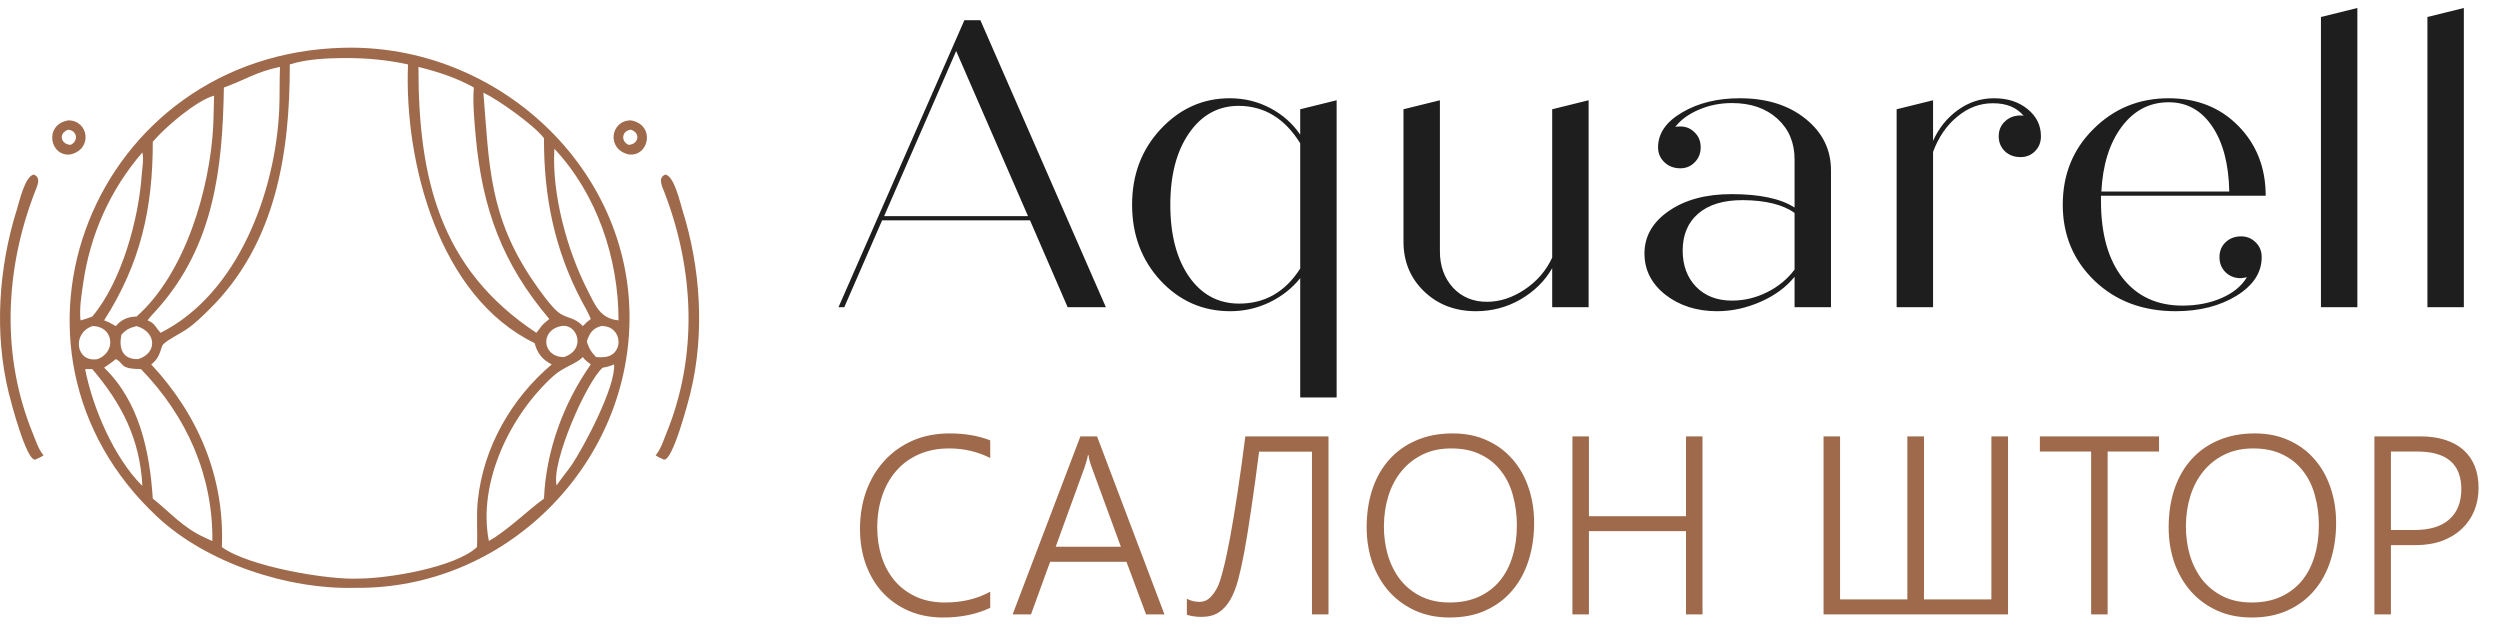
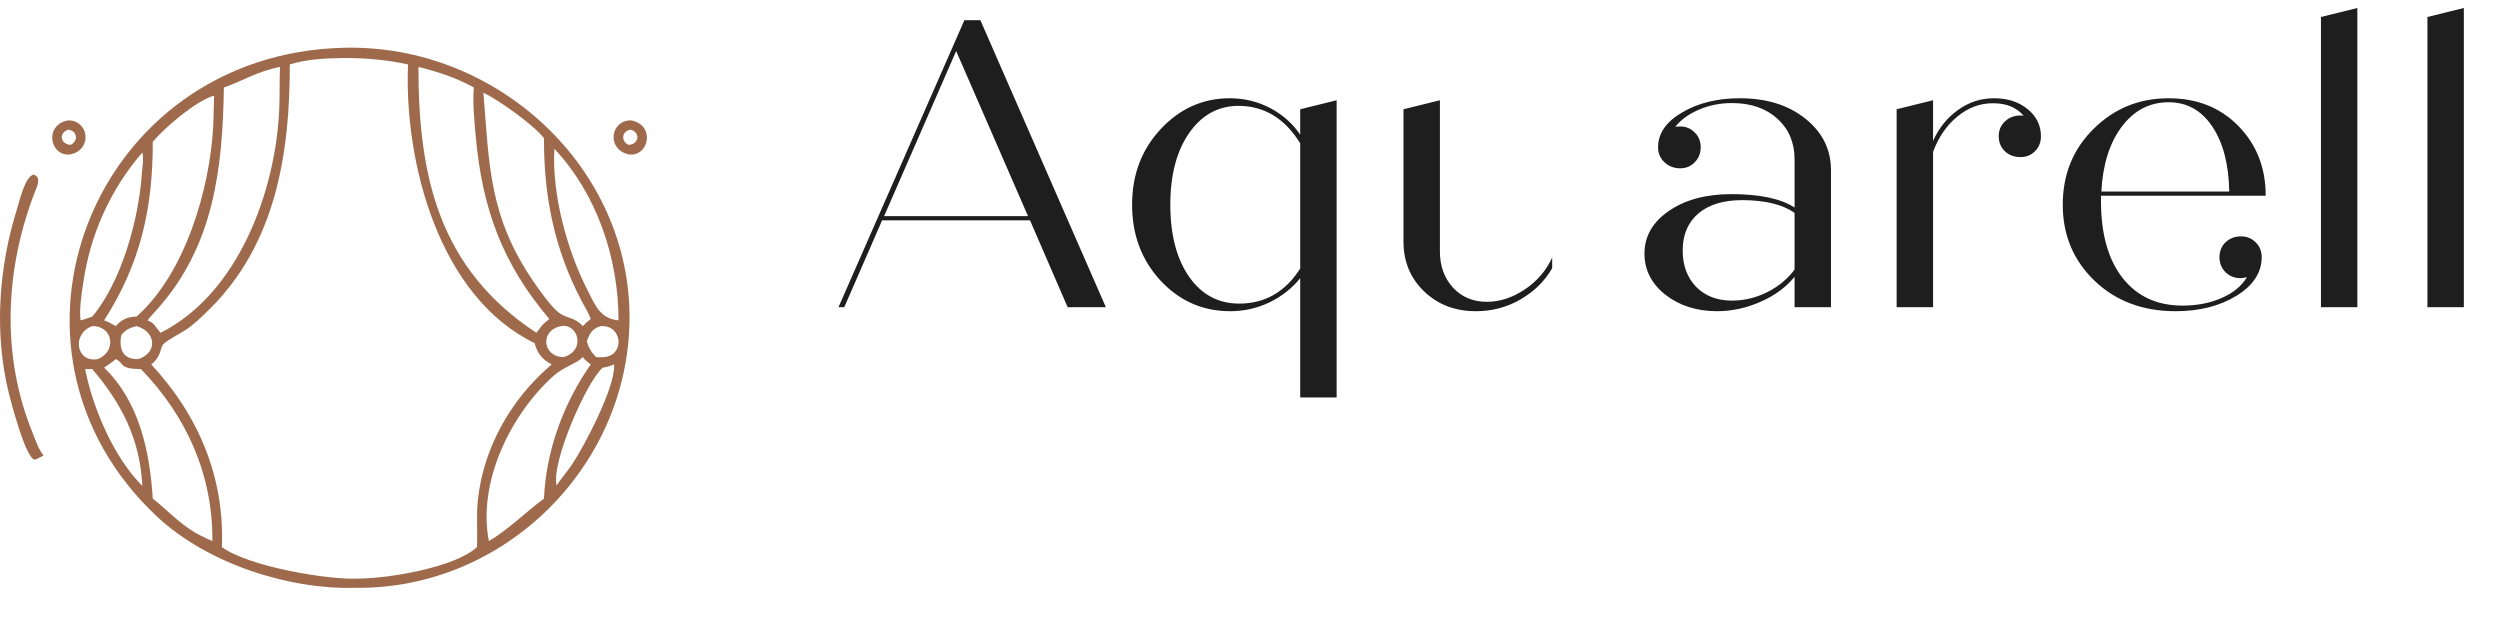
<svg xmlns="http://www.w3.org/2000/svg" width="236" height="59" viewBox="0 0 236 59" fill="none">
  <path d="M6.438 11.363C8.36 11.347 8.789 14.069 6.666 14.577C4.714 14.837 4.103 11.777 6.438 11.363ZM6.438 12.243C5.486 12.564 5.723 13.63 6.666 13.675C7.451 13.302 7.276 12.318 6.438 12.243Z" fill="#9F6A4B" />
  <path d="M59.562 11.363C57.64 11.347 57.211 14.069 59.334 14.577C61.286 14.837 61.897 11.777 59.562 11.363ZM59.562 12.243C60.514 12.564 60.277 13.63 59.334 13.675C58.549 13.302 58.724 12.318 59.562 12.243Z" fill="#9F6A4B" />
  <path d="M3.175 16.476C3.937 16.752 3.498 17.592 3.292 18.125C0.459 25.444 0.092 33.584 3.104 40.93C3.39 41.627 3.621 42.399 4.108 42.985C3.867 43.153 3.605 43.264 3.338 43.383C2.521 43.598 1.058 38.045 0.822 37.079C-0.557 31.45 -0.134 25.258 1.595 19.768C1.828 19.027 2.343 16.677 3.175 16.476Z" fill="#9F6A4B" />
-   <path d="M62.825 16.476C62.063 16.752 62.502 17.592 62.708 18.125C65.541 25.444 65.908 33.584 62.896 40.93C62.61 41.627 62.379 42.399 61.892 42.985C62.133 43.153 62.395 43.264 62.662 43.383C63.479 43.598 64.942 38.045 65.178 37.079C66.557 31.45 66.134 25.258 64.405 19.768C64.172 19.027 63.657 16.677 62.825 16.476Z" fill="#9F6A4B" />
  <path d="M32.467 4.508C46.898 4.151 59.599 15.815 59.426 30.25C59.259 44.069 47.602 55.658 33.541 55.491C27.16 55.667 19.534 53.154 14.862 48.8C-2.219 32.881 8.788 5.056 32.467 4.508ZM32.467 5.478C30.799 5.497 28.954 5.575 27.358 6.082C27.366 14.423 26.062 22.98 19.783 29.182C19.096 29.861 18.358 30.593 17.548 31.129C16.943 31.53 15.958 32.004 15.46 32.45C15.091 32.782 15.267 33.645 14.276 34.4C18.762 39.217 21.22 45.127 20.943 51.641C23.433 53.483 31.058 54.787 33.96 54.615C36.627 54.598 42.957 53.581 45.027 51.641C45.097 50.17 44.954 48.708 45.107 47.236C45.626 42.264 48.253 37.63 52.084 34.4C51.185 33.953 50.711 33.326 50.472 32.391C41.417 28.007 38.139 15.284 38.517 6.082C36.487 5.642 34.546 5.47 32.467 5.478ZM39.502 6.319C39.489 16.803 41.508 25.397 50.632 31.417C50.805 31.214 50.96 30.999 51.117 30.784C51.344 30.516 51.58 30.332 51.857 30.115C47.433 24.907 45.521 19.698 44.906 12.851C44.783 11.489 44.609 9.647 44.729 8.31L44.734 8.261C43.11 7.351 41.308 6.761 39.502 6.319ZM26.395 6.319C24.196 6.776 23.031 7.593 21.135 8.261C21.007 15.871 20.227 23.173 14.815 29.227C14.517 29.561 14.192 29.881 13.928 30.242C14.261 30.381 14.447 30.497 14.662 30.784C14.815 31.009 14.979 31.212 15.158 31.417C22.506 27.714 26.025 18.048 26.361 10.294C26.418 8.987 26.376 7.678 26.43 6.371L26.395 6.319ZM20.176 9.038C18.532 9.496 15.52 12.06 14.422 13.387C14.432 19.617 13.285 24.851 9.828 30.242L10.251 30.41C10.482 30.531 10.711 30.652 10.936 30.784C11.459 30.155 12.089 29.897 12.893 29.881C17.508 25.796 19.804 17.808 20.123 11.977C20.176 11.007 20.168 10.034 20.21 9.063L20.176 9.038ZM45.632 8.747C46.189 15.528 46.139 20.408 50.363 26.582C50.883 27.342 51.988 28.904 52.684 29.463C53.467 30.093 54.239 29.912 55.019 30.784L55.397 30.41C55.521 30.313 55.651 30.218 55.77 30.115C55.542 29.509 55.194 28.958 54.893 28.386C52.334 23.517 51.333 18.535 51.351 13.045C50.433 11.828 47.045 9.415 45.632 8.747ZM10.936 33.899C10.584 34.193 10.205 34.448 9.828 34.708C13.174 37.929 14.142 42.682 14.422 47.067C16.067 48.358 17.281 49.849 19.382 50.767C19.602 50.876 19.818 50.987 20.05 51.072C20.102 44.886 17.658 39.338 13.311 34.845C11.19 34.812 11.794 34.337 10.936 33.899ZM55.019 33.71C54.417 34.341 53.209 34.624 52.254 35.482C48.194 39.127 45.067 45.532 46.149 51.072C46.317 50.966 46.482 50.859 46.659 50.767C48.545 49.492 49.7 48.289 51.351 47.067C51.548 42.557 53.174 38.098 55.77 34.4C55.501 34.194 55.209 33.995 55.019 33.71ZM52.334 14.045C52.08 18.317 53.535 23.633 55.452 27.37C56.16 28.75 56.619 30.077 58.388 30.242C58.392 24.429 56.375 18.352 52.334 14.045ZM13.438 14.391C10.399 17.913 8.522 22.13 7.858 26.693C7.697 27.799 7.477 29.13 7.6 30.242C7.981 30.157 8.348 30.012 8.714 29.881C11.482 26.589 13.091 20.703 13.383 16.466C13.427 15.821 13.595 15.022 13.438 14.391ZM57.97 34.4C57.621 34.548 57.277 34.657 56.9 34.708C55.415 35.94 51.999 43.68 52.549 45.823L52.582 45.772C53.001 45.132 53.514 44.554 53.946 43.922C55.093 42.244 58.138 36.499 57.97 34.4ZM8.037 34.845C8.755 38.519 10.764 43.198 13.394 45.826L13.438 45.823C13.204 41.427 11.479 38.095 8.714 34.845C8.487 34.839 8.263 34.83 8.037 34.845ZM12.893 30.784C12.236 30.95 11.918 31.1 11.461 31.598C11.199 32.867 11.543 33.95 13.053 33.899C14.883 33.324 14.767 31.328 12.893 30.784ZM8.714 30.784C6.748 31.478 7.17 34.271 9.223 33.899C11.037 33.2 10.7 30.766 8.714 30.784ZM56.726 30.784C55.912 31.008 55.648 31.493 55.397 32.218C55.572 32.86 55.812 33.226 56.268 33.71C56.534 33.73 56.781 33.733 57.048 33.71C59.003 33.517 58.764 30.669 56.726 30.784ZM52.977 30.784C50.937 31.166 51.19 33.706 53.227 33.71C55.414 32.994 54.473 30.484 52.977 30.784Z" fill="#9F6A4B" />
-   <path d="M100.786 29L97.234 20.8H83.271L79.7 29H79.153L91.037 1.907H92.548L104.394 29H100.786ZM83.46 20.404H97.045L90.262 4.816L83.46 20.404ZM122.74 10.314L126.178 9.464V37.521H122.74V26.26C121.971 27.218 121.002 27.98 119.83 28.547C118.671 29.101 117.437 29.378 116.127 29.378C113.545 29.378 111.353 28.414 109.552 26.487C107.764 24.547 106.869 22.161 106.869 19.326C106.869 16.492 107.77 14.112 109.571 12.185C111.385 10.245 113.558 9.275 116.089 9.275C117.462 9.275 118.734 9.584 119.906 10.201C121.077 10.818 122.022 11.656 122.74 12.714V10.314ZM116.977 28.66C119.408 28.66 121.329 27.558 122.74 25.354V13.526C121.291 11.183 119.358 10.006 116.939 9.993C115 9.993 113.438 10.85 112.254 12.563C111.07 14.263 110.478 16.518 110.478 19.326C110.478 22.161 111.07 24.428 112.254 26.128C113.438 27.816 115.012 28.66 116.977 28.66ZM146.527 10.314L149.965 9.464V29H146.527V25.316C145.834 26.525 144.839 27.507 143.542 28.263C142.257 29.006 140.852 29.378 139.328 29.378C137.363 29.378 135.732 28.754 134.435 27.507C133.138 26.26 132.489 24.692 132.489 22.803V10.314L135.927 9.464V23.729C135.927 25.102 136.337 26.241 137.156 27.148C137.987 28.043 139.057 28.49 140.367 28.49C141.577 28.49 142.761 28.106 143.919 27.337C145.091 26.556 145.96 25.549 146.527 24.314V10.314ZM164.23 9.275C166.762 9.275 168.827 9.918 170.427 11.202C172.039 12.487 172.845 14.112 172.845 16.077V29H169.407V26.128C168.613 27.111 167.543 27.898 166.195 28.49C164.847 29.082 163.48 29.378 162.095 29.378C160.18 29.378 158.556 28.861 157.22 27.829C155.898 26.783 155.237 25.486 155.237 23.936C155.237 22.312 156.005 20.97 157.542 19.912C159.078 18.854 161.05 18.325 163.455 18.325C166.113 18.325 168.097 18.747 169.407 19.591V15.038C169.407 13.463 168.865 12.185 167.782 11.202C166.699 10.22 165.269 9.729 163.493 9.729C162.385 9.729 161.346 9.936 160.376 10.352C159.406 10.768 158.663 11.309 158.146 11.977C158.247 11.952 158.404 11.939 158.619 11.939C159.16 11.939 159.614 12.128 159.979 12.506C160.357 12.871 160.546 13.337 160.546 13.904C160.546 14.471 160.357 14.943 159.979 15.321C159.614 15.699 159.16 15.888 158.619 15.888C158.027 15.888 157.529 15.699 157.126 15.321C156.723 14.943 156.521 14.471 156.521 13.904C156.521 12.594 157.277 11.498 158.789 10.617C160.3 9.722 162.114 9.275 164.23 9.275ZM163.493 28.377C164.652 28.377 165.76 28.112 166.818 27.583C167.876 27.054 168.739 26.342 169.407 25.448V20.101C168.298 19.308 166.661 18.905 164.494 18.892C162.693 18.892 161.301 19.314 160.319 20.158C159.336 21.002 158.845 22.167 158.845 23.653C158.845 25.051 159.267 26.191 160.111 27.073C160.968 27.942 162.095 28.377 163.493 28.377ZM192.665 12.865C192.665 13.432 192.476 13.904 192.098 14.282C191.733 14.647 191.279 14.83 190.737 14.83C190.145 14.83 189.654 14.647 189.264 14.282C188.873 13.904 188.678 13.432 188.678 12.865C188.678 12.298 188.873 11.832 189.264 11.467C189.654 11.089 190.145 10.9 190.737 10.9C190.889 10.9 190.989 10.913 191.04 10.938C190.372 10.144 189.415 9.748 188.168 9.748C186.934 9.735 185.806 10.151 184.786 10.995C183.766 11.826 182.997 12.941 182.481 14.339V29H179.042V10.314L182.481 9.464V13.3C183.023 12.09 183.804 11.12 184.824 10.39C185.844 9.647 186.984 9.275 188.244 9.275C189.516 9.275 190.567 9.615 191.399 10.295C192.243 10.976 192.665 11.832 192.665 12.865ZM211.558 22.312C212.1 22.312 212.559 22.501 212.937 22.878C213.315 23.244 213.504 23.71 213.504 24.277C213.504 25.725 212.711 26.941 211.124 27.923C209.537 28.893 207.622 29.378 205.38 29.378C202.281 29.378 199.731 28.421 197.728 26.506C195.725 24.579 194.724 22.186 194.724 19.326C194.724 16.467 195.694 14.08 197.634 12.166C199.573 10.239 201.935 9.275 204.719 9.275C207.402 9.275 209.599 10.151 211.313 11.901C213.026 13.652 213.882 15.844 213.882 18.476H198.333V18.986C198.333 22.085 199.013 24.503 200.373 26.241C201.746 27.98 203.629 28.849 206.022 28.849C207.395 28.849 208.63 28.61 209.725 28.131C210.821 27.652 211.615 26.997 212.106 26.166C211.904 26.216 211.709 26.248 211.52 26.26C210.954 26.26 210.475 26.072 210.084 25.694C209.707 25.316 209.518 24.843 209.518 24.277C209.518 23.71 209.707 23.244 210.084 22.878C210.475 22.501 210.966 22.312 211.558 22.312ZM204.719 9.653C202.917 9.653 201.438 10.428 200.279 11.977C199.132 13.526 198.496 15.56 198.37 18.08H210.443C210.393 15.497 209.858 13.451 208.837 11.939C207.817 10.415 206.444 9.653 204.719 9.653ZM219.097 29V1.604L222.535 0.754V29H219.097ZM229.148 29V1.604L232.587 0.754V29H229.148Z" fill="#1E1E1E" />
-   <path d="M93.477 57.379C92.18 57.988 90.699 58.293 89.035 58.293C87.848 58.293 86.769 58.086 85.801 57.672C84.832 57.25 84.004 56.668 83.316 55.926C82.637 55.184 82.109 54.301 81.734 53.277C81.367 52.254 81.184 51.137 81.184 49.926C81.184 48.652 81.379 47.469 81.769 46.375C82.168 45.273 82.734 44.32 83.469 43.516C84.203 42.703 85.09 42.066 86.129 41.605C87.176 41.145 88.348 40.914 89.644 40.914C91.074 40.914 92.352 41.133 93.477 41.57V43.234C92.273 42.633 90.988 42.332 89.621 42.332C88.535 42.332 87.57 42.52 86.727 42.895C85.883 43.27 85.172 43.793 84.594 44.465C84.016 45.129 83.574 45.918 83.269 46.832C82.965 47.738 82.812 48.73 82.812 49.809C82.812 50.777 82.949 51.691 83.223 52.551C83.496 53.402 83.898 54.148 84.43 54.789C84.969 55.43 85.637 55.938 86.434 56.312C87.231 56.688 88.156 56.875 89.211 56.875C90.828 56.875 92.25 56.535 93.477 55.855V57.379ZM108.189 58L106.338 53.031H99.131L97.326 58H95.592L101.99 41.195H103.56L109.924 58H108.189ZM103.068 44.137C103.013 43.988 102.955 43.816 102.892 43.621C102.838 43.426 102.791 43.203 102.752 42.953H102.705C102.658 43.203 102.603 43.426 102.541 43.621C102.486 43.816 102.431 43.988 102.377 44.137L99.658 51.613H105.81L103.068 44.137ZM123.851 58V42.637H118.859C118.742 43.582 118.621 44.5 118.496 45.391C118.371 46.281 118.25 47.129 118.132 47.934C118.015 48.73 117.902 49.477 117.792 50.172C117.683 50.859 117.578 51.477 117.476 52.023C117.296 53.008 117.105 53.887 116.902 54.66C116.699 55.434 116.445 56.086 116.14 56.617C115.835 57.141 115.464 57.543 115.027 57.824C114.597 58.098 114.058 58.234 113.41 58.234C113.128 58.234 112.875 58.215 112.648 58.176C112.429 58.145 112.226 58.098 112.039 58.035V56.523C112.406 56.719 112.808 56.816 113.246 56.816C113.605 56.816 113.914 56.699 114.171 56.465C114.437 56.23 114.683 55.898 114.91 55.469C115.082 55.141 115.269 54.57 115.472 53.758C115.683 52.945 115.902 51.926 116.128 50.699C116.355 49.473 116.589 48.059 116.832 46.457C117.074 44.855 117.316 43.102 117.558 41.195H125.41V58H123.851ZM136.853 58.293C135.642 58.293 134.552 58.074 133.583 57.637C132.615 57.191 131.79 56.586 131.111 55.82C130.439 55.055 129.919 54.156 129.552 53.125C129.193 52.086 129.013 50.973 129.013 49.785C129.013 48.473 129.193 47.273 129.552 46.188C129.919 45.094 130.45 44.16 131.146 43.387C131.841 42.605 132.693 42 133.7 41.57C134.708 41.133 135.857 40.914 137.146 40.914C138.333 40.914 139.4 41.129 140.345 41.559C141.29 41.98 142.095 42.57 142.759 43.328C143.423 44.078 143.931 44.969 144.283 46C144.642 47.031 144.822 48.152 144.822 49.363C144.822 50.637 144.646 51.82 144.294 52.914C143.95 54 143.439 54.941 142.759 55.738C142.087 56.535 141.255 57.16 140.263 57.613C139.279 58.066 138.142 58.293 136.853 58.293ZM136.982 42.332C135.966 42.332 135.064 42.527 134.275 42.918C133.493 43.301 132.833 43.824 132.294 44.488C131.755 45.145 131.345 45.918 131.064 46.809C130.79 47.691 130.65 48.633 130.642 49.633C130.634 50.586 130.755 51.5 131.005 52.375C131.263 53.242 131.646 54.012 132.154 54.684C132.669 55.348 133.318 55.879 134.099 56.277C134.88 56.676 135.794 56.875 136.841 56.875C137.888 56.875 138.806 56.695 139.595 56.336C140.392 55.969 141.056 55.465 141.587 54.824C142.118 54.176 142.517 53.406 142.783 52.516C143.056 51.625 143.193 50.652 143.193 49.598C143.193 48.613 143.072 47.68 142.829 46.797C142.595 45.914 142.224 45.145 141.716 44.488C141.216 43.824 140.575 43.301 139.794 42.918C139.013 42.527 138.075 42.332 136.982 42.332ZM159.159 58V50.137H149.995V58H148.437V41.195H149.995V48.73H159.159V41.195H160.718V58H159.159ZM172.143 58V41.195H173.702V56.582H180.053V41.195H181.624V56.582H187.987V41.195H189.557V58H172.143ZM198.961 42.625V58H197.403V42.625H192.563V41.195H203.813V42.625H198.961ZM212.561 58.293C211.35 58.293 210.26 58.074 209.291 57.637C208.322 57.191 207.498 56.586 206.818 55.82C206.147 55.055 205.627 54.156 205.26 53.125C204.9 52.086 204.721 50.973 204.721 49.785C204.721 48.473 204.9 47.273 205.26 46.188C205.627 45.094 206.158 44.16 206.854 43.387C207.549 42.605 208.4 42 209.408 41.57C210.416 41.133 211.565 40.914 212.854 40.914C214.041 40.914 215.107 41.129 216.053 41.559C216.998 41.98 217.803 42.57 218.467 43.328C219.131 44.078 219.639 44.969 219.99 46C220.35 47.031 220.529 48.152 220.529 49.363C220.529 50.637 220.354 51.82 220.002 52.914C219.658 54 219.147 54.941 218.467 55.738C217.795 56.535 216.963 57.16 215.971 57.613C214.986 58.066 213.85 58.293 212.561 58.293ZM212.69 42.332C211.674 42.332 210.772 42.527 209.982 42.918C209.201 43.301 208.541 43.824 208.002 44.488C207.463 45.145 207.053 45.918 206.772 46.809C206.498 47.691 206.357 48.633 206.35 49.633C206.342 50.586 206.463 51.5 206.713 52.375C206.971 53.242 207.354 54.012 207.861 54.684C208.377 55.348 209.025 55.879 209.807 56.277C210.588 56.676 211.502 56.875 212.549 56.875C213.596 56.875 214.514 56.695 215.303 56.336C216.1 55.969 216.764 55.465 217.295 54.824C217.826 54.176 218.225 53.406 218.49 52.516C218.764 51.625 218.9 50.652 218.9 49.598C218.9 48.613 218.779 47.68 218.537 46.797C218.303 45.914 217.932 45.145 217.424 44.488C216.924 43.824 216.283 43.301 215.502 42.918C214.721 42.527 213.783 42.332 212.69 42.332ZM225.703 51.461V58H224.144V41.195H228.48C229.363 41.195 230.144 41.305 230.824 41.523C231.504 41.742 232.078 42.059 232.547 42.473C233.015 42.887 233.371 43.395 233.613 43.996C233.855 44.598 233.976 45.285 233.976 46.059C233.976 46.84 233.84 47.562 233.566 48.227C233.293 48.883 232.898 49.453 232.383 49.938C231.875 50.414 231.254 50.789 230.519 51.062C229.785 51.328 228.953 51.461 228.023 51.461H225.703ZM225.703 42.625V50.031H227.93C229.375 50.031 230.473 49.695 231.223 49.023C231.973 48.352 232.348 47.402 232.348 46.176C232.348 43.809 230.965 42.625 228.199 42.625H225.703Z" fill="#9F6A4B" />
+   <path d="M100.786 29L97.234 20.8H83.271L79.7 29H79.153L91.037 1.907H92.548L104.394 29H100.786ZM83.46 20.404H97.045L90.262 4.816L83.46 20.404ZM122.74 10.314L126.178 9.464V37.521H122.74V26.26C121.971 27.218 121.002 27.98 119.83 28.547C118.671 29.101 117.437 29.378 116.127 29.378C113.545 29.378 111.353 28.414 109.552 26.487C107.764 24.547 106.869 22.161 106.869 19.326C106.869 16.492 107.77 14.112 109.571 12.185C111.385 10.245 113.558 9.275 116.089 9.275C117.462 9.275 118.734 9.584 119.906 10.201C121.077 10.818 122.022 11.656 122.74 12.714V10.314ZM116.977 28.66C119.408 28.66 121.329 27.558 122.74 25.354V13.526C121.291 11.183 119.358 10.006 116.939 9.993C115 9.993 113.438 10.85 112.254 12.563C111.07 14.263 110.478 16.518 110.478 19.326C110.478 22.161 111.07 24.428 112.254 26.128C113.438 27.816 115.012 28.66 116.977 28.66ZM146.527 10.314V29H146.527V25.316C145.834 26.525 144.839 27.507 143.542 28.263C142.257 29.006 140.852 29.378 139.328 29.378C137.363 29.378 135.732 28.754 134.435 27.507C133.138 26.26 132.489 24.692 132.489 22.803V10.314L135.927 9.464V23.729C135.927 25.102 136.337 26.241 137.156 27.148C137.987 28.043 139.057 28.49 140.367 28.49C141.577 28.49 142.761 28.106 143.919 27.337C145.091 26.556 145.96 25.549 146.527 24.314V10.314ZM164.23 9.275C166.762 9.275 168.827 9.918 170.427 11.202C172.039 12.487 172.845 14.112 172.845 16.077V29H169.407V26.128C168.613 27.111 167.543 27.898 166.195 28.49C164.847 29.082 163.48 29.378 162.095 29.378C160.18 29.378 158.556 28.861 157.22 27.829C155.898 26.783 155.237 25.486 155.237 23.936C155.237 22.312 156.005 20.97 157.542 19.912C159.078 18.854 161.05 18.325 163.455 18.325C166.113 18.325 168.097 18.747 169.407 19.591V15.038C169.407 13.463 168.865 12.185 167.782 11.202C166.699 10.22 165.269 9.729 163.493 9.729C162.385 9.729 161.346 9.936 160.376 10.352C159.406 10.768 158.663 11.309 158.146 11.977C158.247 11.952 158.404 11.939 158.619 11.939C159.16 11.939 159.614 12.128 159.979 12.506C160.357 12.871 160.546 13.337 160.546 13.904C160.546 14.471 160.357 14.943 159.979 15.321C159.614 15.699 159.16 15.888 158.619 15.888C158.027 15.888 157.529 15.699 157.126 15.321C156.723 14.943 156.521 14.471 156.521 13.904C156.521 12.594 157.277 11.498 158.789 10.617C160.3 9.722 162.114 9.275 164.23 9.275ZM163.493 28.377C164.652 28.377 165.76 28.112 166.818 27.583C167.876 27.054 168.739 26.342 169.407 25.448V20.101C168.298 19.308 166.661 18.905 164.494 18.892C162.693 18.892 161.301 19.314 160.319 20.158C159.336 21.002 158.845 22.167 158.845 23.653C158.845 25.051 159.267 26.191 160.111 27.073C160.968 27.942 162.095 28.377 163.493 28.377ZM192.665 12.865C192.665 13.432 192.476 13.904 192.098 14.282C191.733 14.647 191.279 14.83 190.737 14.83C190.145 14.83 189.654 14.647 189.264 14.282C188.873 13.904 188.678 13.432 188.678 12.865C188.678 12.298 188.873 11.832 189.264 11.467C189.654 11.089 190.145 10.9 190.737 10.9C190.889 10.9 190.989 10.913 191.04 10.938C190.372 10.144 189.415 9.748 188.168 9.748C186.934 9.735 185.806 10.151 184.786 10.995C183.766 11.826 182.997 12.941 182.481 14.339V29H179.042V10.314L182.481 9.464V13.3C183.023 12.09 183.804 11.12 184.824 10.39C185.844 9.647 186.984 9.275 188.244 9.275C189.516 9.275 190.567 9.615 191.399 10.295C192.243 10.976 192.665 11.832 192.665 12.865ZM211.558 22.312C212.1 22.312 212.559 22.501 212.937 22.878C213.315 23.244 213.504 23.71 213.504 24.277C213.504 25.725 212.711 26.941 211.124 27.923C209.537 28.893 207.622 29.378 205.38 29.378C202.281 29.378 199.731 28.421 197.728 26.506C195.725 24.579 194.724 22.186 194.724 19.326C194.724 16.467 195.694 14.08 197.634 12.166C199.573 10.239 201.935 9.275 204.719 9.275C207.402 9.275 209.599 10.151 211.313 11.901C213.026 13.652 213.882 15.844 213.882 18.476H198.333V18.986C198.333 22.085 199.013 24.503 200.373 26.241C201.746 27.98 203.629 28.849 206.022 28.849C207.395 28.849 208.63 28.61 209.725 28.131C210.821 27.652 211.615 26.997 212.106 26.166C211.904 26.216 211.709 26.248 211.52 26.26C210.954 26.26 210.475 26.072 210.084 25.694C209.707 25.316 209.518 24.843 209.518 24.277C209.518 23.71 209.707 23.244 210.084 22.878C210.475 22.501 210.966 22.312 211.558 22.312ZM204.719 9.653C202.917 9.653 201.438 10.428 200.279 11.977C199.132 13.526 198.496 15.56 198.37 18.08H210.443C210.393 15.497 209.858 13.451 208.837 11.939C207.817 10.415 206.444 9.653 204.719 9.653ZM219.097 29V1.604L222.535 0.754V29H219.097ZM229.148 29V1.604L232.587 0.754V29H229.148Z" fill="#1E1E1E" />
</svg>